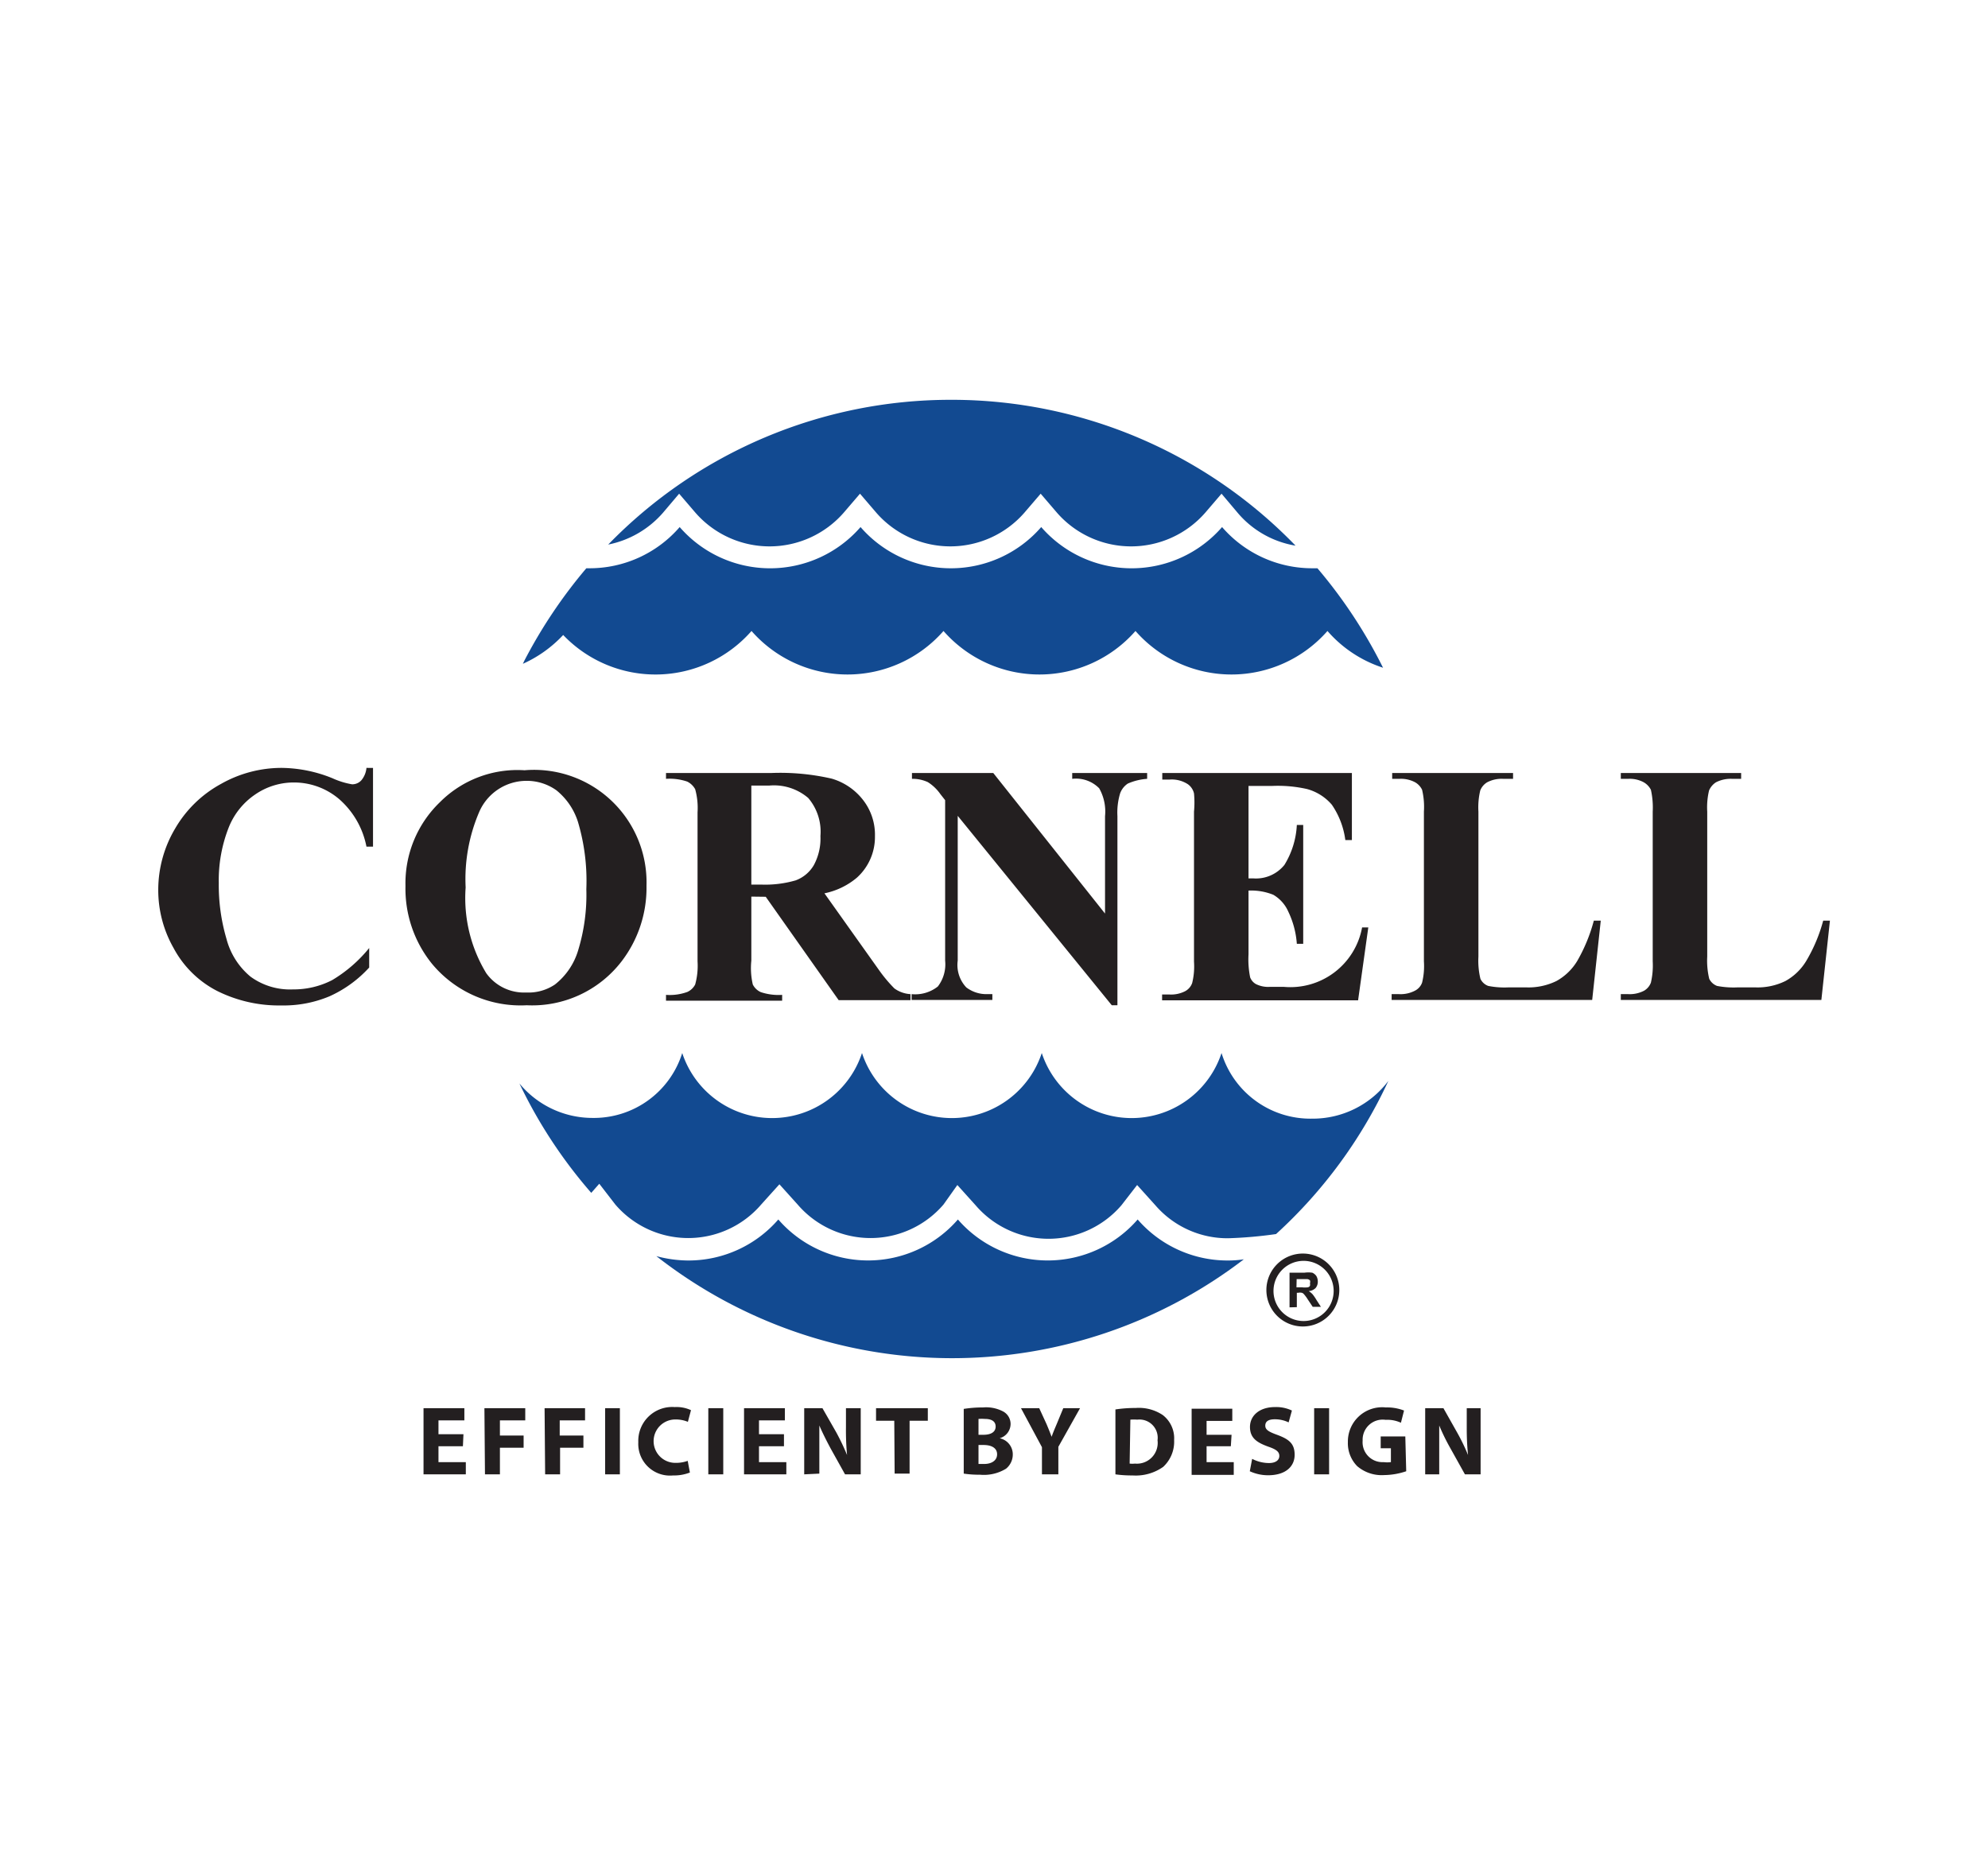
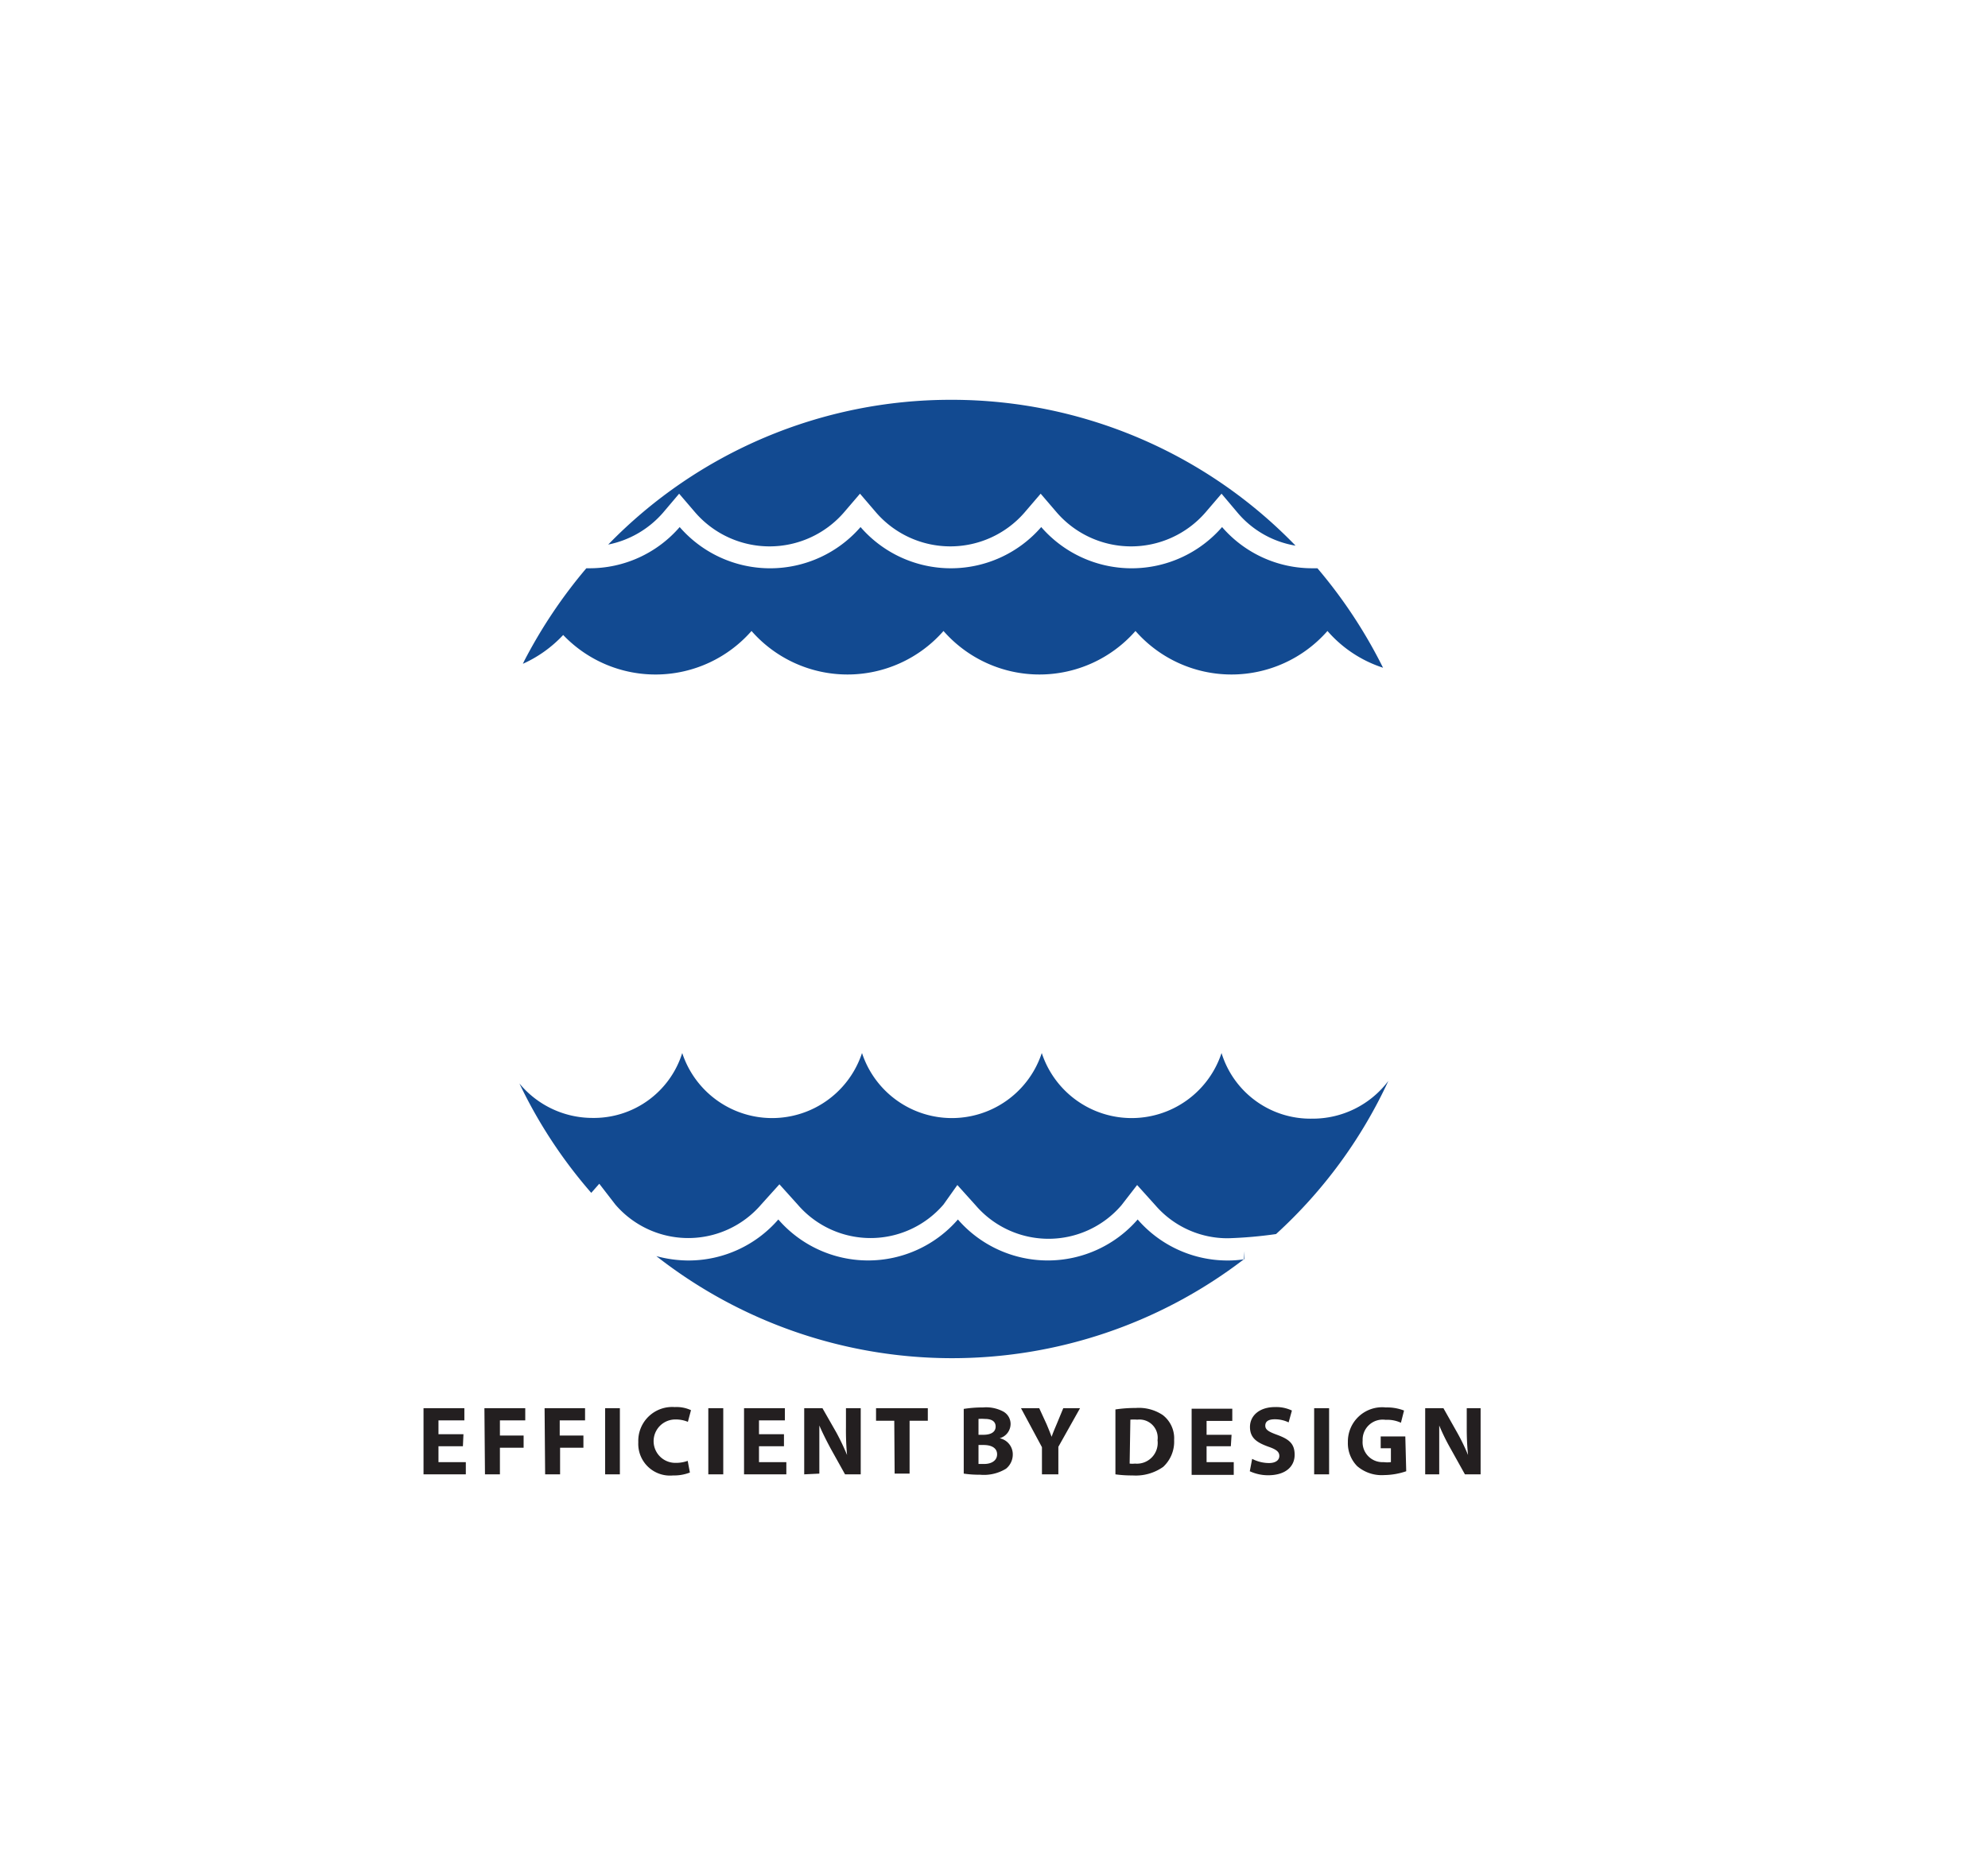
<svg xmlns="http://www.w3.org/2000/svg" id="Capa_1" data-name="Capa 1" viewBox="0 0 109.04 102.86">
  <g>
-     <path d="M100.37,50.5l-.47,4.35h-11v-.32h.41a1.7,1.7,0,0,0,.87-.19.86.86,0,0,0,.37-.44,4.17,4.17,0,0,0,.1-1.17V44.52a4.45,4.45,0,0,0-.1-1.2,1,1,0,0,0-.41-.42,1.62,1.62,0,0,0-.83-.18h-.41V42.4H95.5v.32H95a1.77,1.77,0,0,0-.88.19,1,1,0,0,0-.38.45,4,4,0,0,0-.1,1.16v7.95a4.23,4.23,0,0,0,.11,1.22.79.79,0,0,0,.43.39,4.77,4.77,0,0,0,1.11.08h1a3.46,3.46,0,0,0,1.64-.35,3.06,3.06,0,0,0,1.14-1.1A8.71,8.71,0,0,0,100,50.5Zm-12.57,0-.47,4.35h-11v-.32h.41a1.7,1.7,0,0,0,.87-.19A.8.8,0,0,0,78,53.9a3.8,3.8,0,0,0,.1-1.17V44.52a4.05,4.05,0,0,0-.1-1.2.94.94,0,0,0-.4-.42,1.65,1.65,0,0,0-.83-.18h-.41V42.4h6.63v.32h-.55a1.7,1.7,0,0,0-.87.19.9.9,0,0,0-.38.45,4,4,0,0,0-.1,1.16v7.95a4.23,4.23,0,0,0,.11,1.22.76.76,0,0,0,.43.39,4.6,4.6,0,0,0,1.1.08h1a3.49,3.49,0,0,0,1.64-.35,3.06,3.06,0,0,0,1.14-1.1,9.09,9.09,0,0,0,.91-2.21ZM68.48,43.11v5.07h.25a2,2,0,0,0,1.72-.74,4.6,4.6,0,0,0,.68-2.19h.35v6.52h-.35A4.88,4.88,0,0,0,70.66,50a2,2,0,0,0-.82-.92,3.24,3.24,0,0,0-1.36-.23v3.5a4.94,4.94,0,0,0,.09,1.26.71.71,0,0,0,.32.37,1.51,1.51,0,0,0,.77.15h.75a4,4,0,0,0,4.3-3.26h.34l-.56,4H63.74v-.32h.41a1.68,1.68,0,0,0,.87-.19.82.82,0,0,0,.37-.44,3.8,3.8,0,0,0,.1-1.17V44.52a5.34,5.34,0,0,0,0-1,.86.86,0,0,0-.33-.5,1.61,1.61,0,0,0-1-.26h-.41V42.4H74.15v3.68h-.36a4.42,4.42,0,0,0-.74-1.94,2.73,2.73,0,0,0-1.36-.86,7.26,7.26,0,0,0-1.92-.17Zm-14-.71,6.13,7.71V44.77a2.59,2.59,0,0,0-.32-1.53,1.78,1.78,0,0,0-1.48-.52V42.4h4.11v.32a3.18,3.18,0,0,0-1.06.26,1.09,1.09,0,0,0-.42.53,3.65,3.65,0,0,0-.15,1.26V55.14h-.31L52.53,44.75v7.94A1.79,1.79,0,0,0,53,54.16a1.82,1.82,0,0,0,1.13.37h.3v.32H50v-.32a2,2,0,0,0,1.44-.42,2,2,0,0,0,.4-1.42v-8.8l-.26-.33a2.4,2.4,0,0,0-.69-.66,2,2,0,0,0-.87-.18V42.4Zm-13.27.69v5.43h.52a6,6,0,0,0,1.91-.23,1.92,1.92,0,0,0,1-.84A3.07,3.07,0,0,0,45,45.86a2.85,2.85,0,0,0-.67-2.09,2.89,2.89,0,0,0-2.14-.68Zm0,6.09v3.51A4,4,0,0,0,41.29,54a.9.9,0,0,0,.44.42,3.08,3.08,0,0,0,1.17.15v.32H36.53v-.32a2.84,2.84,0,0,0,1.17-.16.9.9,0,0,0,.43-.41,3.85,3.85,0,0,0,.13-1.27V44.56a3.85,3.85,0,0,0-.13-1.27,1,1,0,0,0-.44-.42,3,3,0,0,0-1.16-.15V42.4h5.78a12.59,12.59,0,0,1,3.31.31,3.37,3.37,0,0,1,1.71,1.16,3.1,3.1,0,0,1,.66,2,3,3,0,0,1-1,2.28,4,4,0,0,1-1.77.85l3,4.22a7.87,7.87,0,0,0,.84,1,1.67,1.67,0,0,0,.88.31v.33H46l-4-5.67ZM28.88,42.83a2.83,2.83,0,0,0-2.61,1.74,9.33,9.33,0,0,0-.73,4.11,7.94,7.94,0,0,0,1.13,4.7,2.55,2.55,0,0,0,2.19,1.06A2.59,2.59,0,0,0,30.44,54a3.74,3.74,0,0,0,1.27-1.87,10.41,10.41,0,0,0,.45-3.36,11.34,11.34,0,0,0-.46-3.69,3.64,3.64,0,0,0-1.18-1.73A2.79,2.79,0,0,0,28.88,42.83Zm-.11-.58a6.17,6.17,0,0,1,6.69,6.34,6.63,6.63,0,0,1-1.38,4.16,6.19,6.19,0,0,1-5.19,2.39,6.31,6.31,0,0,1-5.2-2.28,6.55,6.55,0,0,1-1.45-4.26A6.17,6.17,0,0,1,24.13,44,6,6,0,0,1,28.77,42.25Zm-8.31-.13v4.32H20.1a4.63,4.63,0,0,0-1.5-2.61,3.82,3.82,0,0,0-2.49-.91,3.73,3.73,0,0,0-2.13.67,3.94,3.94,0,0,0-1.42,1.76A7.91,7.91,0,0,0,12,48.44a10.41,10.41,0,0,0,.42,3.05,4,4,0,0,0,1.32,2.08,3.67,3.67,0,0,0,2.33.7,4.61,4.61,0,0,0,2.15-.51A7.65,7.65,0,0,0,20.25,52v1.07a6.63,6.63,0,0,1-2.18,1.58,6.51,6.51,0,0,1-2.64.5,7.59,7.59,0,0,1-3.53-.8A5.62,5.62,0,0,1,9.52,52a6.42,6.42,0,0,1-.84-3.19,6.59,6.59,0,0,1,.93-3.37A6.5,6.5,0,0,1,12.12,43a6.74,6.74,0,0,1,3.35-.88,7.58,7.58,0,0,1,2.77.57,4.26,4.26,0,0,0,1.07.33.67.67,0,0,0,.51-.22,1.23,1.23,0,0,0,.28-.68Z" style="fill: #231f20" />
    <path d="M52.21,21.93a26.23,26.23,0,0,1,18.85,8,5.29,5.29,0,0,1-3.14-1.76L67,27.08l-.9,1.05a5.4,5.4,0,0,1-8.12,0l-.9-1.05-.9,1.05a5.39,5.39,0,0,1-8.11,0l-.9-1.05-.9,1.05a5.4,5.4,0,0,1-8.12,0l-.9-1.05-.89,1.05a5.38,5.38,0,0,1-3,1.74,26.18,26.18,0,0,1,18.82-7.94" style="fill: #124a91;fill-rule: evenodd" />
-     <path d="M68.23,69.07A26.31,26.31,0,0,1,36,68.9a6.8,6.8,0,0,0,1.76.24,6.52,6.52,0,0,0,4.93-2.25,6.52,6.52,0,0,0,9.85,0,6.53,6.53,0,0,0,9.86,0,6.52,6.52,0,0,0,4.93,2.25,5.74,5.74,0,0,0,.93-.07m5.71-6-.27.39c0-.14,0-.29,0-.44Z" style="fill: #124a91;fill-rule: evenodd" />
+     <path d="M68.23,69.07A26.31,26.31,0,0,1,36,68.9a6.8,6.8,0,0,0,1.76.24,6.52,6.52,0,0,0,4.93-2.25,6.52,6.52,0,0,0,9.85,0,6.53,6.53,0,0,0,9.86,0,6.52,6.52,0,0,0,4.93,2.25,5.74,5.74,0,0,0,.93-.07c0-.14,0-.29,0-.44Z" style="fill: #124a91;fill-rule: evenodd" />
    <path d="M33.75,66.07a5.27,5.27,0,0,0,8,0l1-1.11,1,1.11a5.27,5.27,0,0,0,8,0L52.51,65l1,1.11a5.27,5.27,0,0,0,8,0L62.37,65l1,1.11a5.23,5.23,0,0,0,4,1.81,23.45,23.45,0,0,0,2.62-.23,26.33,26.33,0,0,0,6.16-8.4,5.19,5.19,0,0,1-4.18,2.07A5.1,5.1,0,0,1,67,57.76a5.19,5.19,0,0,1-9.86,0,5.19,5.19,0,0,1-9.86,0,5.19,5.19,0,0,1-9.86,0,5.08,5.08,0,0,1-4.93,3.56,5.2,5.2,0,0,1-4-1.89,26.45,26.45,0,0,0,3.94,6l.44-.5Z" style="fill: #124a91;fill-rule: evenodd" />
    <path d="M75.81,36.61a6.83,6.83,0,0,1-3-2,7,7,0,0,1-10.53,0,7,7,0,0,1-10.53,0,7,7,0,0,1-10.53,0,7,7,0,0,1-10.33.22,6.87,6.87,0,0,1-2.21,1.58l.07-.15h0a27.24,27.24,0,0,1,3.41-5.09h.12a6.53,6.53,0,0,0,5-2.26,6.57,6.57,0,0,0,9.92,0,6.56,6.56,0,0,0,9.91,0,6.57,6.57,0,0,0,9.92,0,6.53,6.53,0,0,0,5,2.26h.23a27,27,0,0,1,3.6,5.46" style="fill: #124a91;fill-rule: evenodd" />
    <path d="M78.94,80.87V79.78c0-.6,0-1.11,0-1.59h0a11.69,11.69,0,0,0,.63,1.28l.78,1.4h.86V77.24h-.76v1.05a14.51,14.51,0,0,0,.07,1.52h0a10.9,10.9,0,0,0-.6-1.24l-.75-1.33h-1v3.63Zm-1.86-2.08H75.73v.65h.56v.76a1.62,1.62,0,0,1-.4,0,1.09,1.09,0,0,1-1.15-1.18A1.1,1.1,0,0,1,76,77.88a1.78,1.78,0,0,1,.84.16l.17-.67a2.57,2.57,0,0,0-1-.17,1.88,1.88,0,0,0-2.08,1.9,1.79,1.79,0,0,0,.51,1.32,2.06,2.06,0,0,0,1.48.49,3.89,3.89,0,0,0,1.21-.21Zm-5-1.55v3.63h.82V77.24ZM68.55,80.7a2.39,2.39,0,0,0,1,.22c1,0,1.46-.51,1.46-1.12s-.3-.85-.94-1.09c-.47-.17-.67-.28-.67-.51s.17-.35.52-.35a1.73,1.73,0,0,1,.76.17l.18-.65a2,2,0,0,0-.93-.19c-.85,0-1.37.47-1.37,1.09s.4.86,1,1.08c.44.15.61.28.61.51s-.2.39-.57.39a2,2,0,0,1-.92-.23Zm-1-2H66.18v-.76h1.41v-.67H65.36v3.63h2.31V80.2H66.18v-.87h1.33ZM62,77.87a2.48,2.48,0,0,1,.38,0A1,1,0,0,1,63.49,79a1.14,1.14,0,0,1-1.24,1.28,1.28,1.28,0,0,1-.29,0Zm-.82,3a6.42,6.42,0,0,0,.94.06,2.61,2.61,0,0,0,1.68-.47,1.88,1.88,0,0,0,.6-1.47,1.61,1.61,0,0,0-.62-1.37,2.35,2.35,0,0,0-1.49-.39,7.22,7.22,0,0,0-1.11.08Zm-3.13,0V79.36l1.19-2.12h-.92l-.36.87c-.11.26-.2.47-.28.7h0c-.09-.24-.17-.44-.28-.7L57,77.24H56l1.15,2.14v1.49Zm-4.38-1.61h.28c.41,0,.74.15.74.51s-.33.53-.7.53h-.32Zm0-1.43a2.39,2.39,0,0,1,.35,0c.38,0,.59.14.59.42s-.23.45-.67.45h-.27Zm-.81,3a5.64,5.64,0,0,0,.89.06,2.32,2.32,0,0,0,1.43-.33,1,1,0,0,0,.37-.78.9.9,0,0,0-.72-.89h0a.82.82,0,0,0,.6-.77.78.78,0,0,0-.43-.71,2,2,0,0,0-1.08-.21,6.74,6.74,0,0,0-1.06.08Zm-3.79,0h.82V77.93h1v-.69H48.05v.69h1Zm-4.13,0V79.78c0-.6,0-1.11,0-1.59h0c.18.42.42.89.63,1.28l.78,1.4h.86V77.24H46.4v1.05a14.62,14.62,0,0,0,.06,1.52h0a12.83,12.83,0,0,0-.59-1.24l-.76-1.33h-1v3.63ZM43,78.67H41.63v-.76h1.42v-.67H40.81v3.63h2.32V80.2h-1.5v-.87H43Zm-4.15-1.43v3.63h.82V77.24Zm-1.13,2.89a1.9,1.9,0,0,1-.68.11,1.19,1.19,0,0,1,0-2.38,1.72,1.72,0,0,1,.69.13l.17-.64a1.88,1.88,0,0,0-.89-.17,1.86,1.86,0,0,0-2,1.93,1.74,1.74,0,0,0,1.91,1.82,2.36,2.36,0,0,0,.92-.16Zm-4.53-2.89v3.63H34V77.24Zm-3.29,3.63h.82V79.41H32v-.67h-1.3v-.83h1.39v-.67H29.87Zm-3.3,0h.82V79.41h1.3v-.67h-1.3v-.83h1.39v-.67H26.57Zm-1.18-2.2H24.05v-.76h1.42v-.67H23.23v3.63h2.32V80.2h-1.5v-.87h1.34Z" style="fill: #231f20" />
-     <path d="M71.51,69.16a1.65,1.65,0,1,1-1.66,1.65,1.65,1.65,0,0,1,1.66-1.65m-.4,1.45h.29a1.29,1.29,0,0,0,.34,0,.18.18,0,0,0,.11-.08.33.33,0,0,0,0-.14.25.25,0,0,0,0-.16.26.26,0,0,0-.15-.07h-.58Zm-.38,1.1v-1.9h.81a1.51,1.51,0,0,1,.44,0,.55.55,0,0,1,.22.18.61.61,0,0,1,.08.3.54.54,0,0,1-.12.36.61.61,0,0,1-.38.17A.89.89,0,0,1,72,71a2.59,2.59,0,0,1,.21.31l.24.37H72l-.28-.42a2,2,0,0,0-.2-.27.23.23,0,0,0-.12-.08.47.47,0,0,0-.19,0h-.08v.79Zm.78-2.95a2,2,0,1,1-2.05,2A2,2,0,0,1,71.51,68.76Z" style="fill: #231f20;fill-rule: evenodd" />
  </g>
</svg>